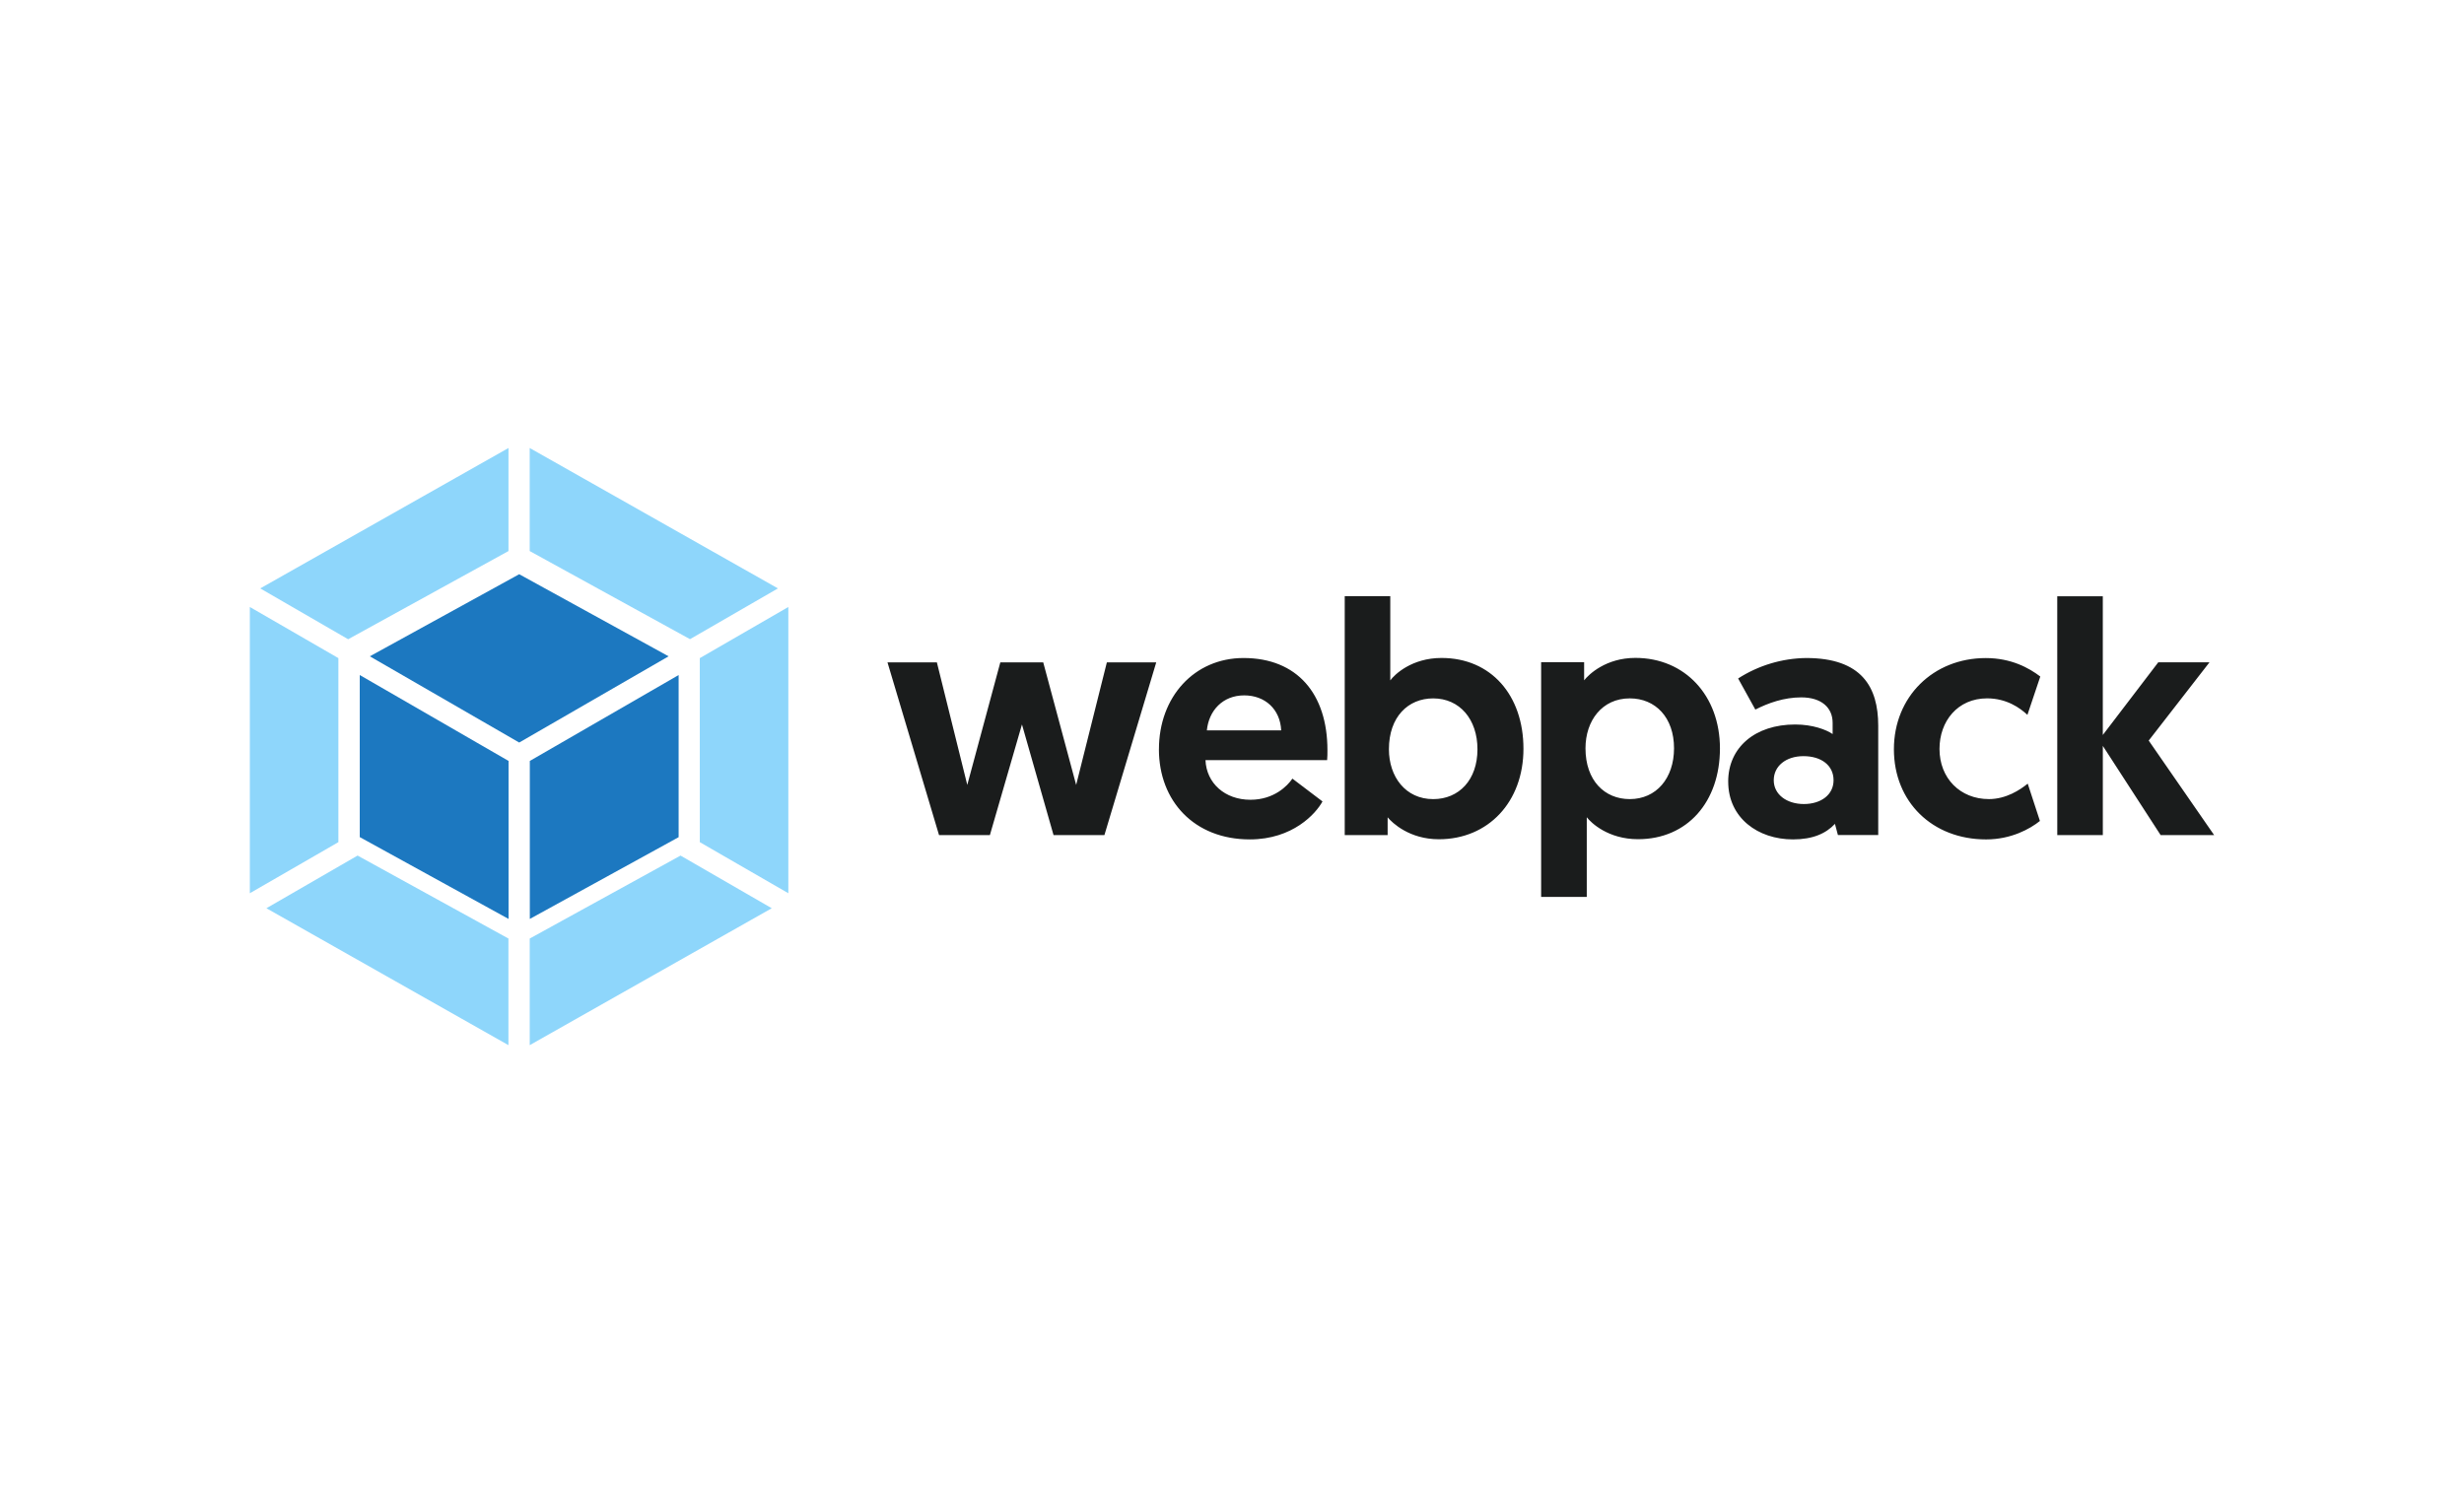
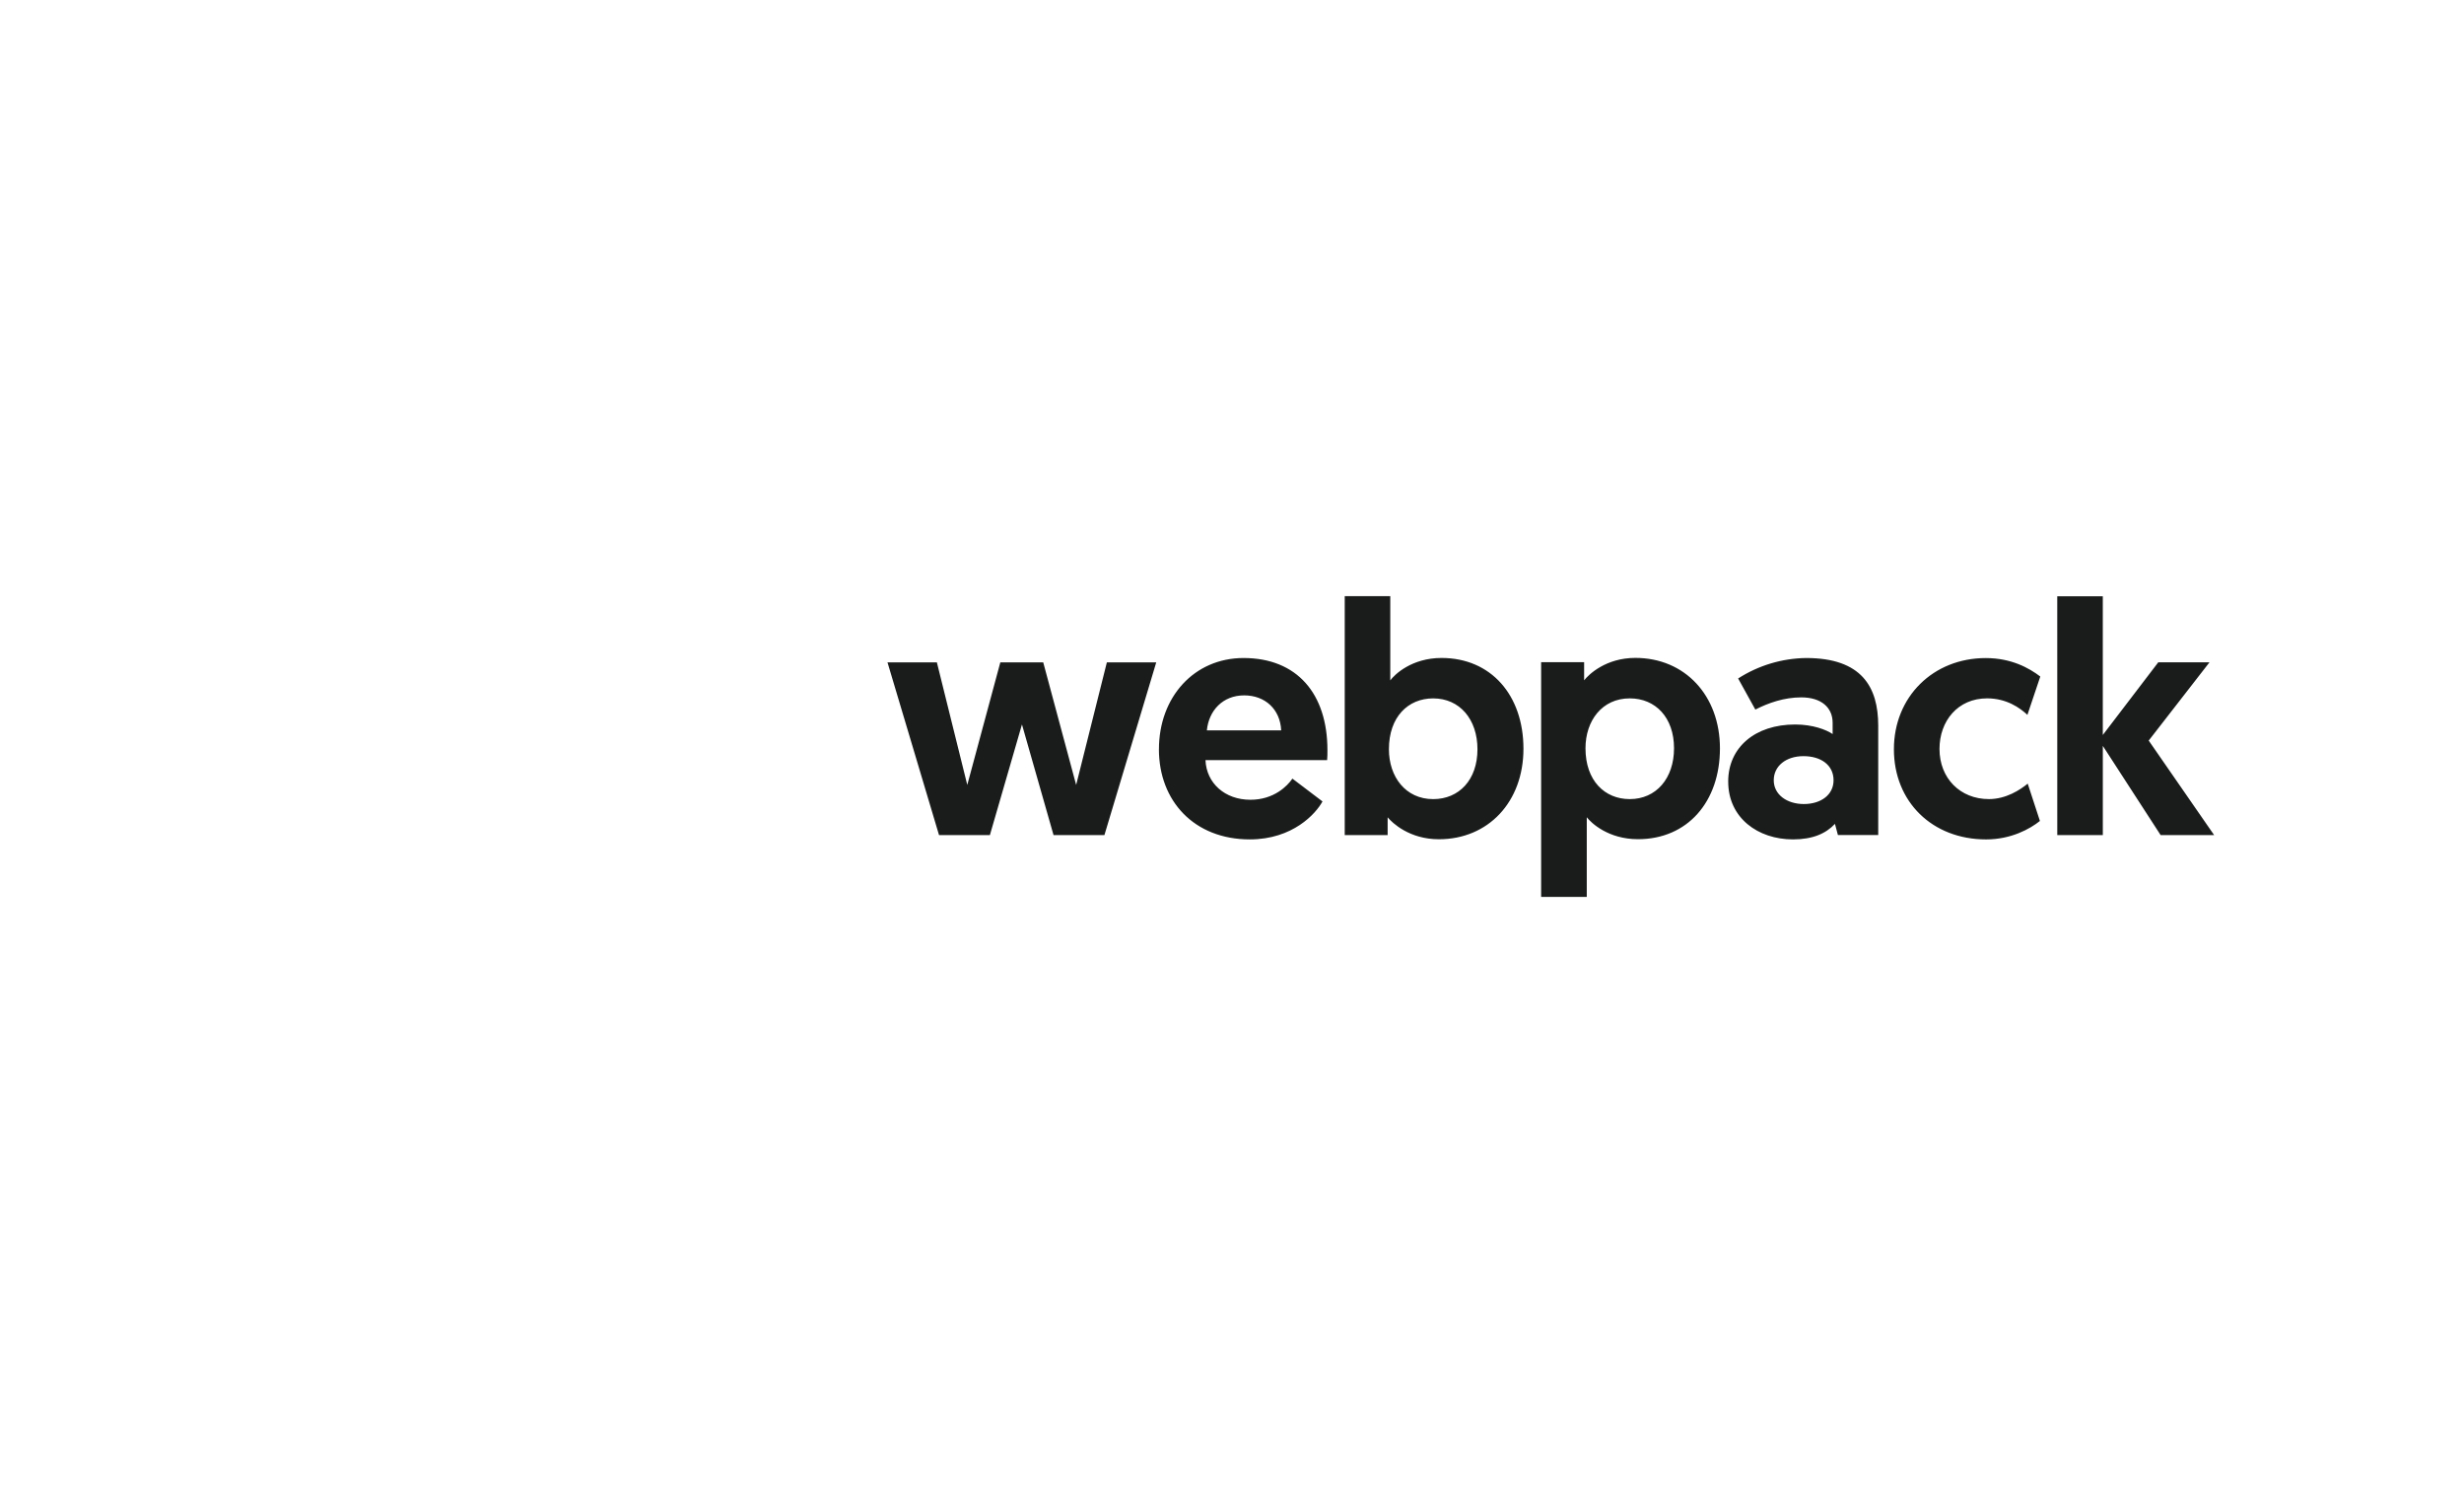
<svg xmlns="http://www.w3.org/2000/svg" width="165" height="100" viewBox="0 0 165 100" fill="none">
-   <path d="M165 0H0V100H165V0Z" fill="white" />
+   <path d="M165 0H0H165V0Z" fill="white" />
  <path d="M70.55 55.929H73.956L77.427 44.36H74.12L72.064 52.568L69.859 44.36H66.986L64.773 52.568L62.737 44.36H59.43L62.882 55.929H66.287L68.435 48.518L70.55 55.929ZM77.606 50.178C77.606 53.649 79.971 56.217 83.692 56.217C86.571 56.217 88.118 54.49 88.56 53.674L86.545 52.146C86.214 52.634 85.308 53.562 83.734 53.562C82.028 53.562 80.79 52.456 80.724 50.908H88.87C88.891 50.685 88.891 50.467 88.891 50.242C88.891 46.461 86.855 44.069 83.272 44.069C79.973 44.069 77.608 46.678 77.608 50.175L77.606 50.178ZM80.816 48.916C80.948 47.59 81.877 46.571 83.317 46.571C84.714 46.571 85.728 47.5 85.794 48.916H80.816ZM90.044 55.93H92.922V54.737C93.232 55.113 94.384 56.207 96.352 56.207C99.66 56.207 102.017 53.708 102.017 50.146C102.017 46.563 99.849 44.065 96.529 44.065C94.539 44.065 93.387 45.171 93.099 45.568V39.924H90.049V55.929L90.044 55.93ZM93.008 50.179C93.008 48.011 94.292 46.773 95.973 46.773C97.744 46.773 98.937 48.17 98.937 50.179C98.937 52.234 97.7 53.519 95.973 53.519C94.114 53.519 93.008 52.013 93.008 50.179ZM103.206 60.067H106.257V54.733C106.546 55.109 107.693 56.203 109.687 56.203C112.994 56.203 115.175 53.704 115.175 50.122C115.175 46.585 112.83 44.061 109.51 44.061C107.54 44.061 106.389 45.167 106.08 45.564V44.347H103.201V60.056L103.206 60.067ZM106.171 50.113C106.171 48.275 107.277 46.772 109.135 46.772C110.863 46.772 112.1 48.056 112.1 50.113C112.1 52.128 110.907 53.518 109.135 53.518C107.455 53.518 106.171 52.281 106.171 50.113ZM115.728 52.346C115.728 54.777 117.718 56.217 120.065 56.217C121.394 56.217 122.277 55.82 122.876 55.176L123.075 55.926H125.774V48.601C125.774 46.013 124.668 44.069 120.952 44.069C119.334 44.089 117.754 44.564 116.393 45.439L117.545 47.522C118.407 47.081 119.468 46.705 120.62 46.705C121.97 46.705 122.721 47.391 122.721 48.41V49.161C122.299 48.872 121.391 48.521 120.219 48.521C117.519 48.518 115.727 50.065 115.727 52.343L115.728 52.346ZM118.778 52.255C118.778 51.306 119.596 50.641 120.768 50.641C121.94 50.641 122.783 51.241 122.783 52.255C122.783 53.229 121.94 53.848 120.794 53.848C119.647 53.848 118.778 53.208 118.778 52.255ZM133.184 53.517C131.261 53.517 129.877 52.12 129.877 50.157C129.877 48.298 131.095 46.771 133.064 46.771C134.369 46.771 135.269 47.41 135.764 47.877L136.627 45.309C135.876 44.736 134.679 44.072 132.976 44.072C129.458 44.072 126.824 46.661 126.824 50.179C126.824 53.697 129.392 56.218 132.998 56.218C134.679 56.218 135.942 55.512 136.602 54.981L135.785 52.482C135.273 52.898 134.345 53.518 133.172 53.518L133.184 53.517ZM137.764 55.928H140.814V49.953L144.685 55.928H148.268L143.887 49.598L147.958 44.355H144.528L140.813 49.223V39.934H137.762L137.764 55.928Z" fill="#1A1C1C" />
-   <path d="M51.68 60.827L35.473 69.996V62.856L45.572 57.3L51.68 60.827ZM52.79 59.822V40.651L46.861 44.077V56.401L52.79 59.822ZM17.84 60.827L34.047 69.996V62.856L23.946 57.299L17.84 60.827ZM16.73 59.822V40.651L22.66 44.077V56.401L16.73 59.822ZM17.426 39.407L34.05 30.004V36.905L23.314 42.812L17.426 39.407ZM52.094 39.407L35.471 30.004V36.905L46.206 42.807L52.094 39.407Z" fill="#8ED6FB" />
-   <path d="M34.055 61.543L24.09 56.062V45.208L34.055 50.961V61.543ZM35.479 61.543L45.444 56.068V45.209L35.479 50.962V61.543ZM24.765 43.955L34.768 38.457L44.772 43.955L34.768 49.73L24.765 43.955Z" fill="#1C78C0" />
</svg>